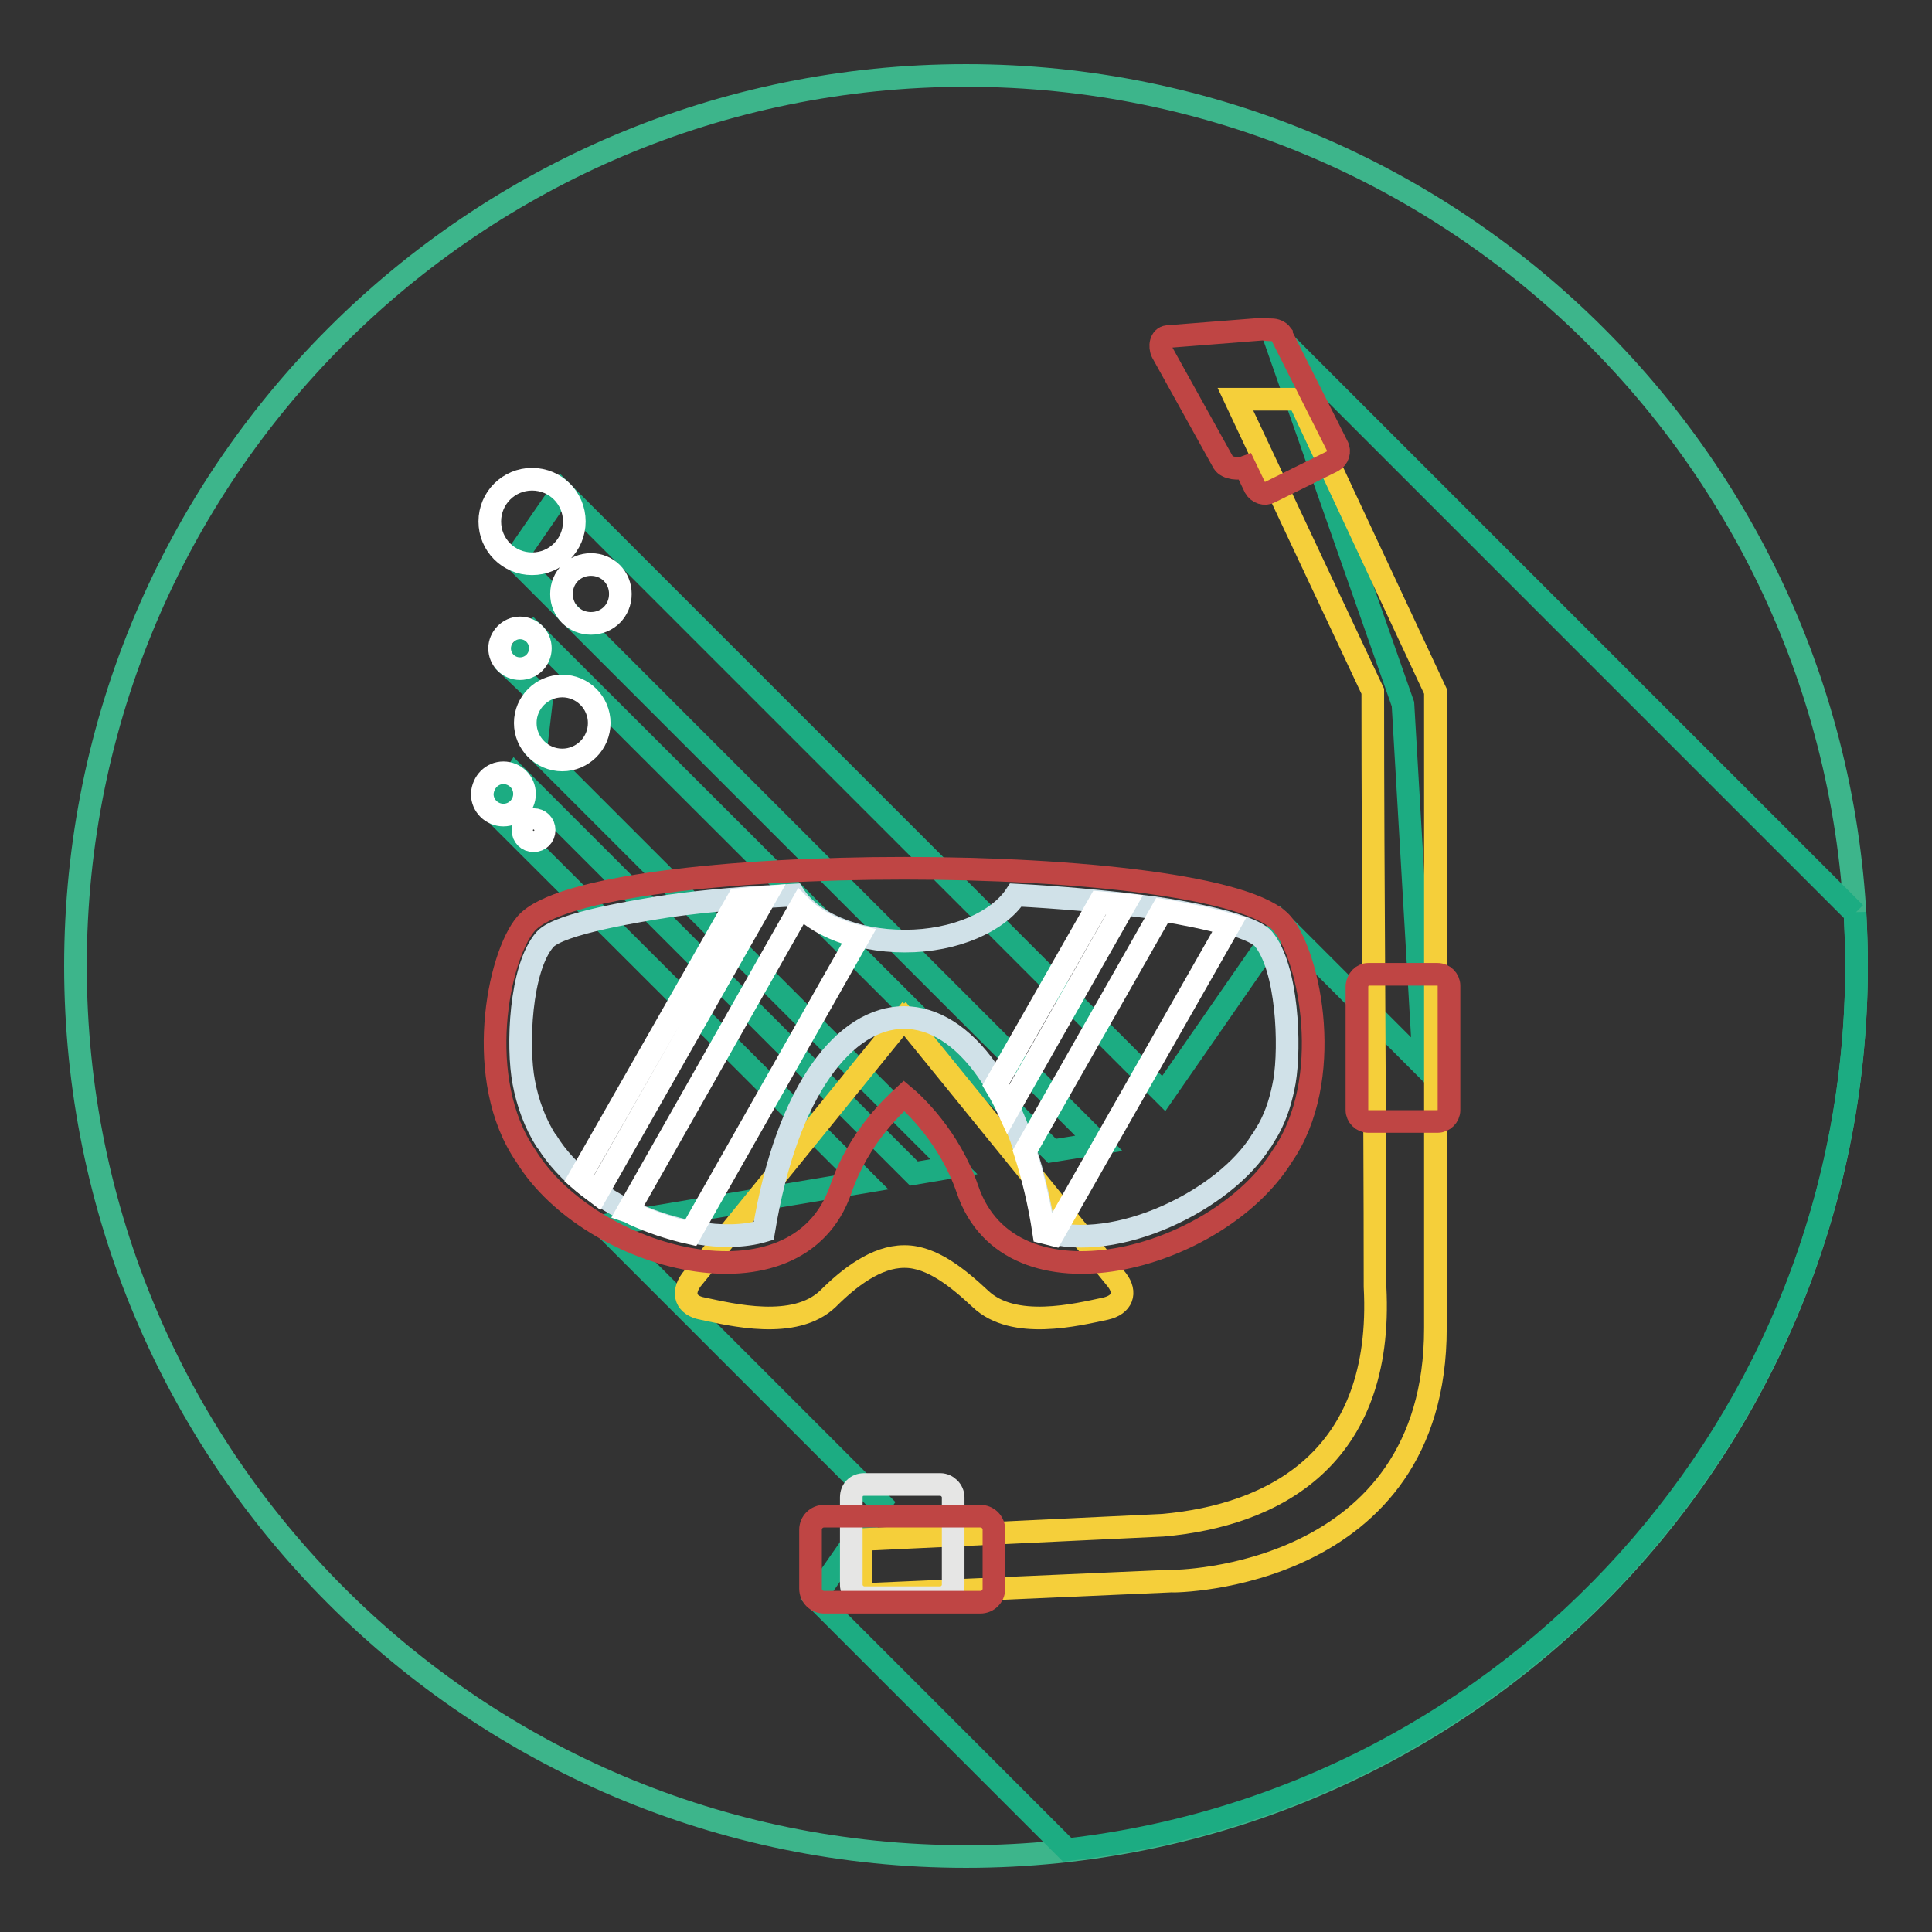
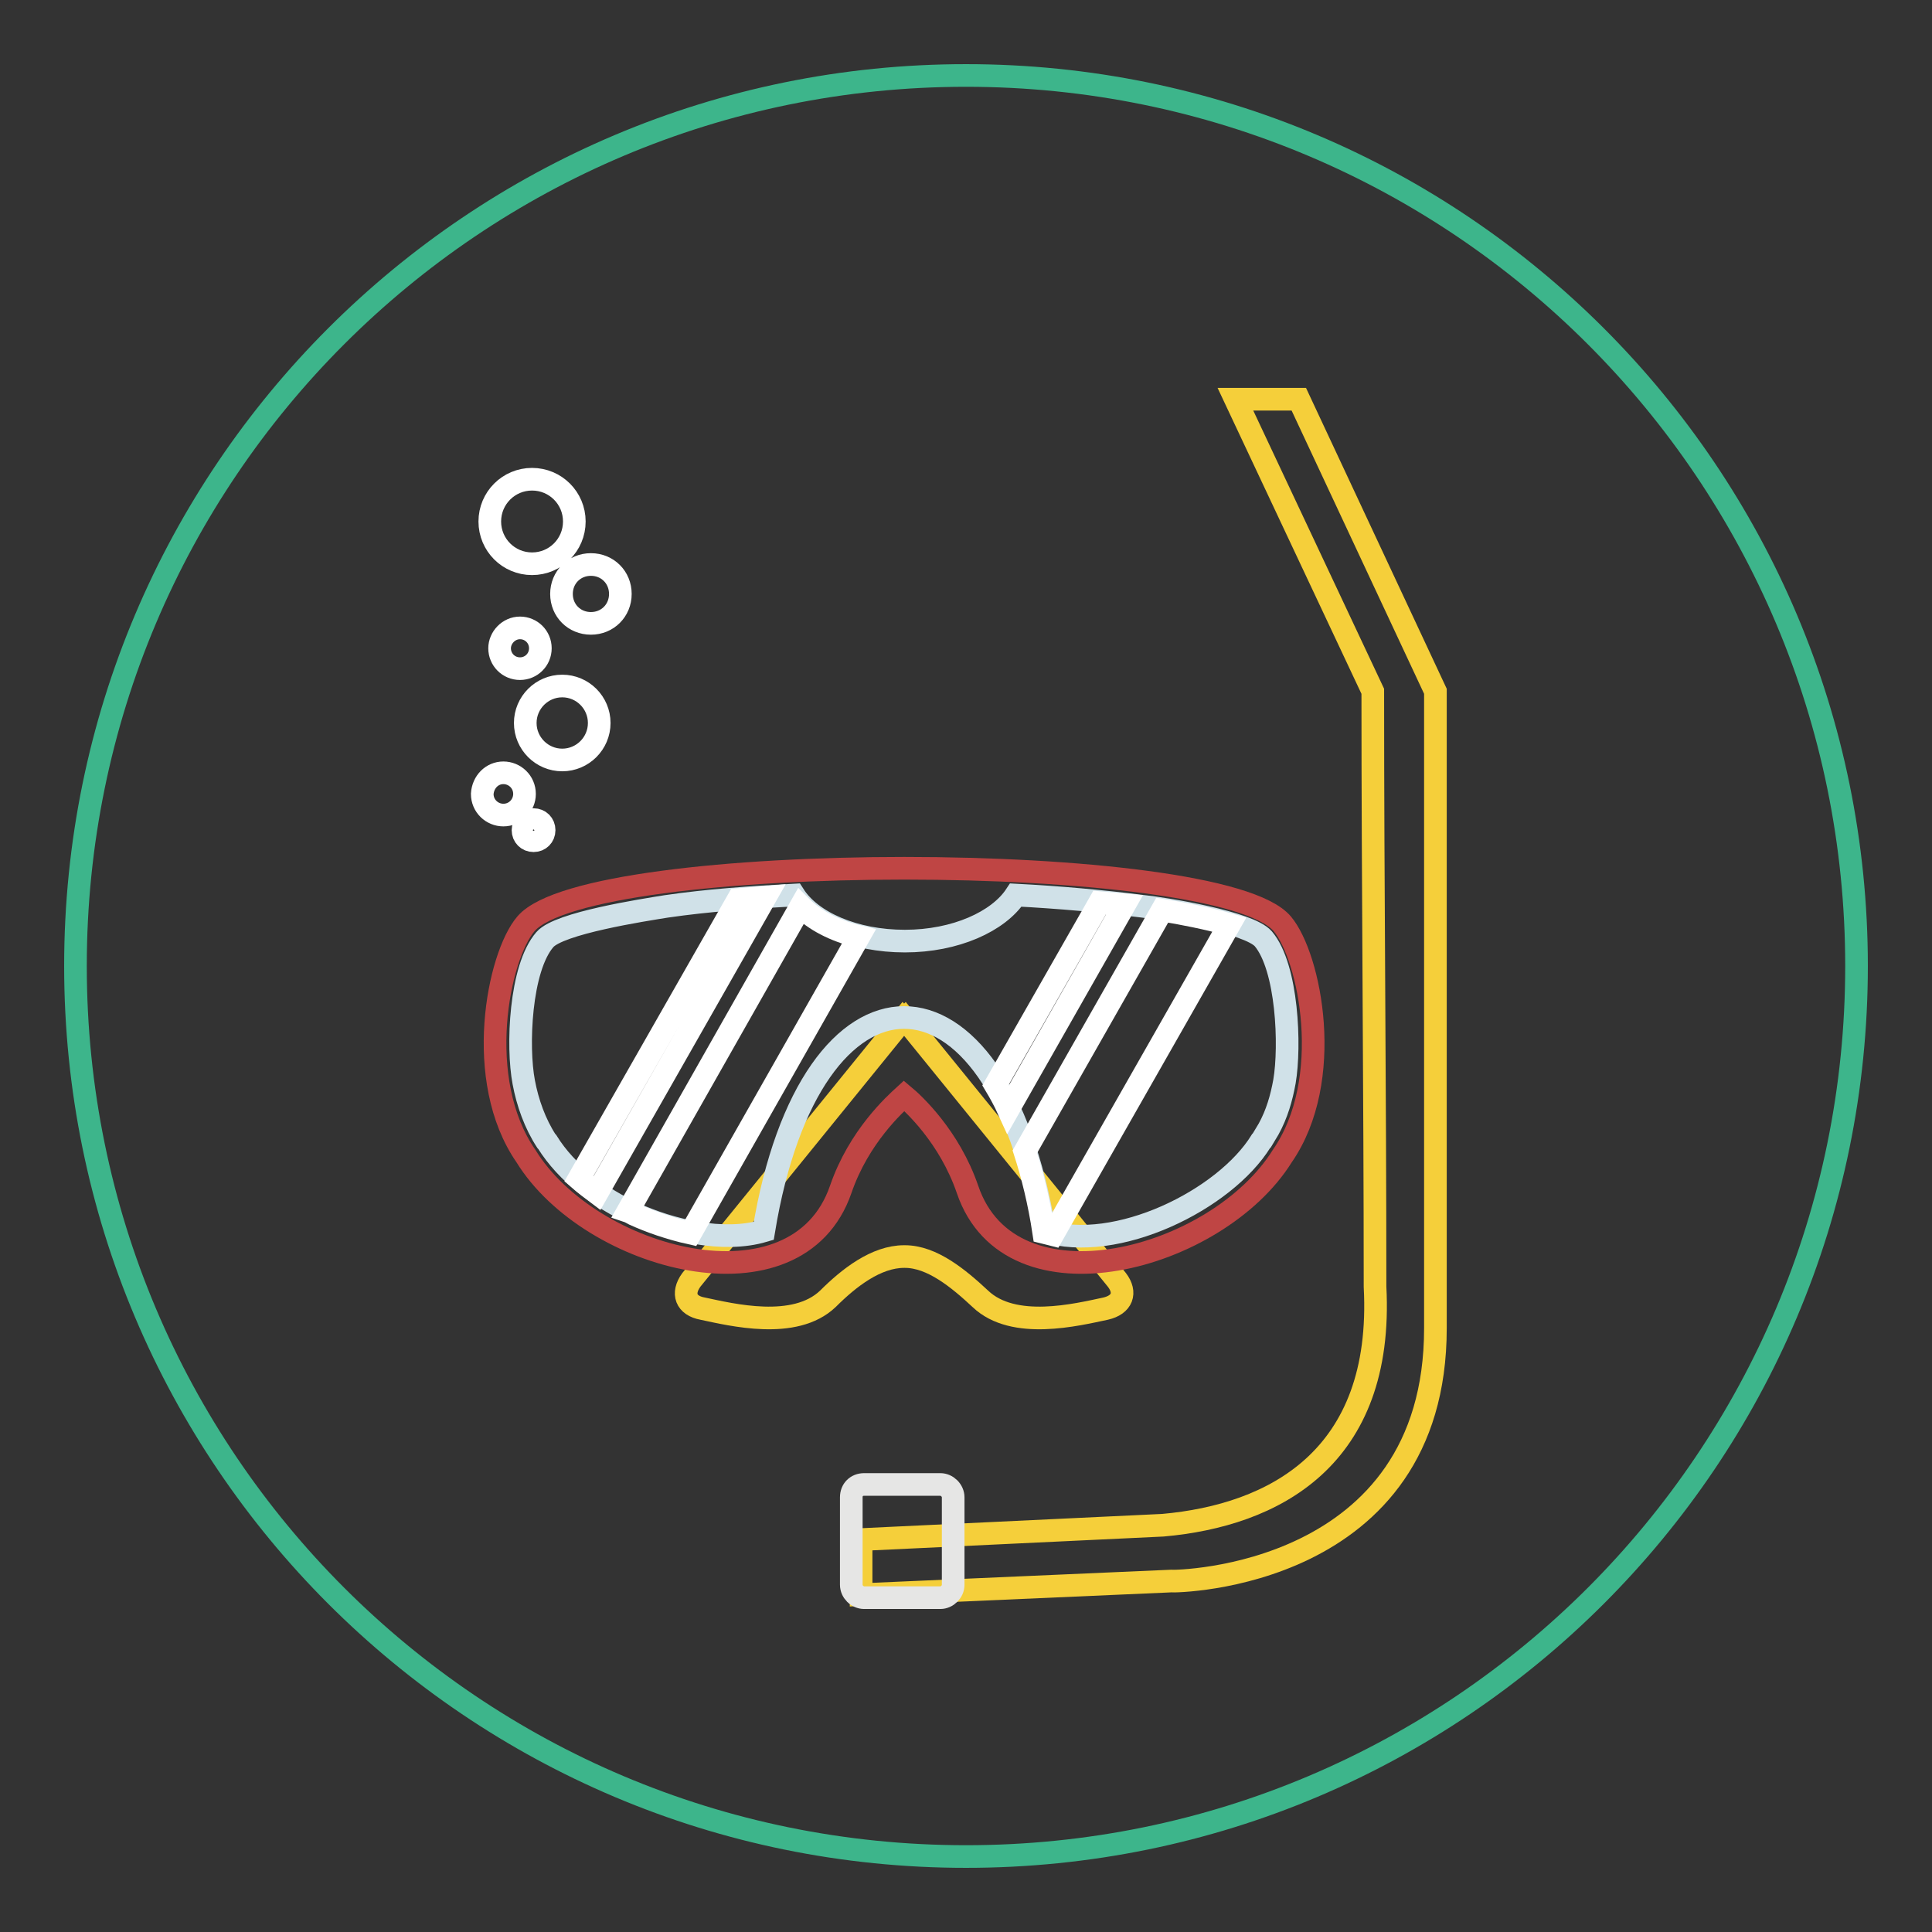
<svg xmlns="http://www.w3.org/2000/svg" version="1.1" x="0px" y="0px" viewBox="0 0 256 256" enable-background="new 0 0 256 256" xml:space="preserve">
  <rect x="0" y="0" width="256" height="256" fill="#333333" stroke="none" />
  <g>
    <path stroke-width="3" fill-opacity="0" stroke="#3db58b" d="M10,128c0,65.2,52.8,118,118,118c65.2,0,118-52.8,118-118c0-65.2-52.8-118-118-118C62.8,10,10,62.8,10,128z " />
-     <path stroke-width="3" fill-opacity="0" stroke="#1cac82" d="M245.8,121l-77.3-77.3l17.4,49.6l2.8,48l-18.9-18.9l-15.6,22.5L74.4,65.1l-6.2,9l77.4,77.4l-6.2,1L70.8,84 l-3.3,4.3l4.3,4.1L71,99.2l55.4,55.4l-5.3,0.9l-52.8-52.8l-3,4.7l49.3,49.2l-34.7,5.8l36.8,36.8l-8.7,12.5l33.4,33.4 c58.9-6.7,104.6-56.6,104.6-117.2c0-2.3-0.1-4.7-0.2-7L245.8,121L245.8,121z" />
    <path stroke-width="3" fill-opacity="0" stroke="#f5cf3a" d="M109.7,172.1c-4.4,4.2-12.8,2.1-16.6,1.3c-2.2-0.4-2.8-2-1.5-3.8l28.1-34.6l0.1,0.1l0.1-0.1l28.1,34.6 c1.3,1.7,0.7,3.3-1.5,3.8c-3.8,0.8-12.2,2.9-16.6-1.3c-2.9-2.7-6.4-5.6-10-5.6h-0.1C116.1,166.5,112.5,169.3,109.7,172.1 L109.7,172.1z" />
    <path stroke-width="3" fill-opacity="0" stroke="#bf4544" d="M69.7,122.4c-3.7,4.3-7,20.7,0,30.8c8.5,13.8,35.9,21.2,41.7,4.4c2.4-7,7.2-11.3,8.4-12.4 c1.2,1,6,5.4,8.4,12.4c5.7,16.8,33.1,9.4,41.7-4.4c7-10.1,3.7-26.4,0-30.8C161.6,112.6,78.1,112.6,69.7,122.4L69.7,122.4z" />
    <path stroke-width="3" fill-opacity="0" stroke="#d0e1e8" d="M72.2,124.5c-3.3,3.8-3.7,14.2-2.8,18.9c0.5,2.7,1.5,5.5,3,7.8l0.1,0.1c2.6,4.2,7.1,7.5,11.5,9.5 c4.8,2.2,11.8,3.9,17.2,2.3c6.2-37.7,31-37.7,37.2,0c9.5,3,23.9-4.1,28.7-11.9l0.1-0.1c0.3-0.5,0.6-1,0.9-1.5 c1.1-2,1.7-4.1,2.1-6.3c0.8-4.7,0.4-15.1-2.8-18.9c-1.9-2.2-13-4-15.9-4.3c-5.5-0.7-11.2-1.2-16.9-1.5c-2.3,3.5-8,6.1-14.7,6.1 c-6.7,0-12.4-2.5-14.7-6.1c-5.7,0.3-11.4,0.7-16.9,1.5C85.2,120.6,74.1,122.3,72.2,124.5L72.2,124.5z" />
    <path stroke-width="3" fill-opacity="0" stroke="#ffffff" d="M76.7,156.2c0.8,0.7,1.6,1.3,2.4,1.9l22.3-39.2c-1.2,0.1-2.4,0.2-3.6,0.3L76.7,156.2z M83.2,160.5 c0.3,0.1,0.6,0.3,0.8,0.4c2.2,1,4.8,1.9,7.5,2.5l22.3-39.3c-3.3-0.8-5.9-2.2-7.7-4L83.2,160.5L83.2,160.5z M131.9,143.8 c0.6,1,1.2,2.1,1.7,3.2l15.4-27.1c-1.1-0.1-2.2-0.2-3.3-0.3L131.9,143.8L131.9,143.8z M135.8,152.6c1,3.1,1.9,6.7,2.5,10.7 c0.4,0.1,0.8,0.2,1.2,0.3l23.4-41.1c-2.8-0.8-6.4-1.5-8.9-1.9L135.8,152.6L135.8,152.6z" />
    <path stroke-width="3" fill-opacity="0" stroke="#f5cf3a" d="M163.7,52.9h8.4l18.1,38.7V176c0,33.1-34.3,33.6-35.1,33.5l-41,1.8V204l40-1.9c14.6-1.3,29.3-8.8,28.1-31.6 c0-25.8-0.3-52.7-0.3-78.9L163.7,52.9L163.7,52.9z" />
-     <path stroke-width="3" fill-opacity="0" stroke="#bf4544" d="M181.3,129.1h9.2c0.8,0,1.5,0.7,1.5,1.5v16.5c0,0.8-0.7,1.5-1.5,1.5h-9.2c-0.8,0-1.5-0.7-1.5-1.5v-16.5 C179.9,129.8,180.5,129.1,181.3,129.1L181.3,129.1z" />
    <path stroke-width="3" fill-opacity="0" stroke="#e6e6e5" d="M114.5,196.7h10.1c0.9,0,1.7,0.8,1.7,1.7V210c0,0.9-0.8,1.7-1.7,1.7l0,0h-10.1c-0.9,0-1.7-0.8-1.7-1.7l0,0 v-11.6C112.8,197.4,113.5,196.7,114.5,196.7z" />
-     <path stroke-width="3" fill-opacity="0" stroke="#bf4544" d="M109.2,200.9h20.7c1,0,1.8,0.8,1.8,1.8l0,0v7.8c0,1-0.8,1.8-1.8,1.8l0,0h-20.7c-1,0-1.8-0.8-1.8-1.8l0,0 v-7.8C107.4,201.7,108.2,200.9,109.2,200.9L109.2,200.9L109.2,200.9z M168.5,43.7c0.5,0,1,0.2,1.3,0.6l0,0v0.1l0,0l0,0l0,0 l7.4,14.7c0.4,0.7,0.1,1.6-0.6,2l-8.3,4.1c-0.7,0.4-1.6,0.1-2-0.6l-1.3-2.7h0c-0.8,0.3-2.4,0.2-2.9-0.6l-8.1-14.6 c-0.4-0.8-0.2-2,0.7-2.1l12.7-1C167.8,43.7,168.2,43.7,168.5,43.7L168.5,43.7L168.5,43.7z" />
    <path stroke-width="3" fill-opacity="0" stroke="#ffffff" d="M66.7,102.4c1.5,0,2.8,1.2,2.8,2.8c0,1.5-1.2,2.8-2.8,2.8c-1.5,0-2.8-1.2-2.8-2.8 C64,103.6,65.2,102.4,66.7,102.4C66.7,102.4,66.7,102.4,66.7,102.4z M68.9,83.2c1.5,0,2.7,1.2,2.7,2.7s-1.2,2.7-2.7,2.7 c-1.5,0-2.7-1.2-2.7-2.7c0,0,0,0,0,0C66.2,84.5,67.4,83.2,68.9,83.2C68.9,83.2,68.9,83.2,68.9,83.2z M70.7,108.6 c0.8,0,1.4,0.6,1.4,1.4s-0.6,1.4-1.4,1.4s-1.4-0.6-1.4-1.4C69.3,109.3,69.9,108.6,70.7,108.6z M78.3,74.8c2.2,0,3.9,1.7,3.9,3.9 c0,0,0,0,0,0c0,2.2-1.7,3.9-3.9,3.9c0,0,0,0,0,0c-2.2,0-3.9-1.7-3.9-3.9S76.1,74.8,78.3,74.8z M70.5,63.5c3.1,0,5.6,2.5,5.6,5.6 c0,3.1-2.5,5.6-5.6,5.6c-3.1,0-5.6-2.5-5.6-5.6C64.9,66,67.4,63.5,70.5,63.5z M74.5,90.9c2.7,0,4.9,2.2,4.9,4.9c0,0,0,0,0,0 c0,2.7-2.2,4.9-4.9,4.9c0,0,0,0,0,0c-2.7,0-4.9-2.2-4.9-4.9c0,0,0,0,0,0C69.6,93.1,71.8,90.9,74.5,90.9 C74.5,90.9,74.5,90.9,74.5,90.9z" />
  </g>
</svg>